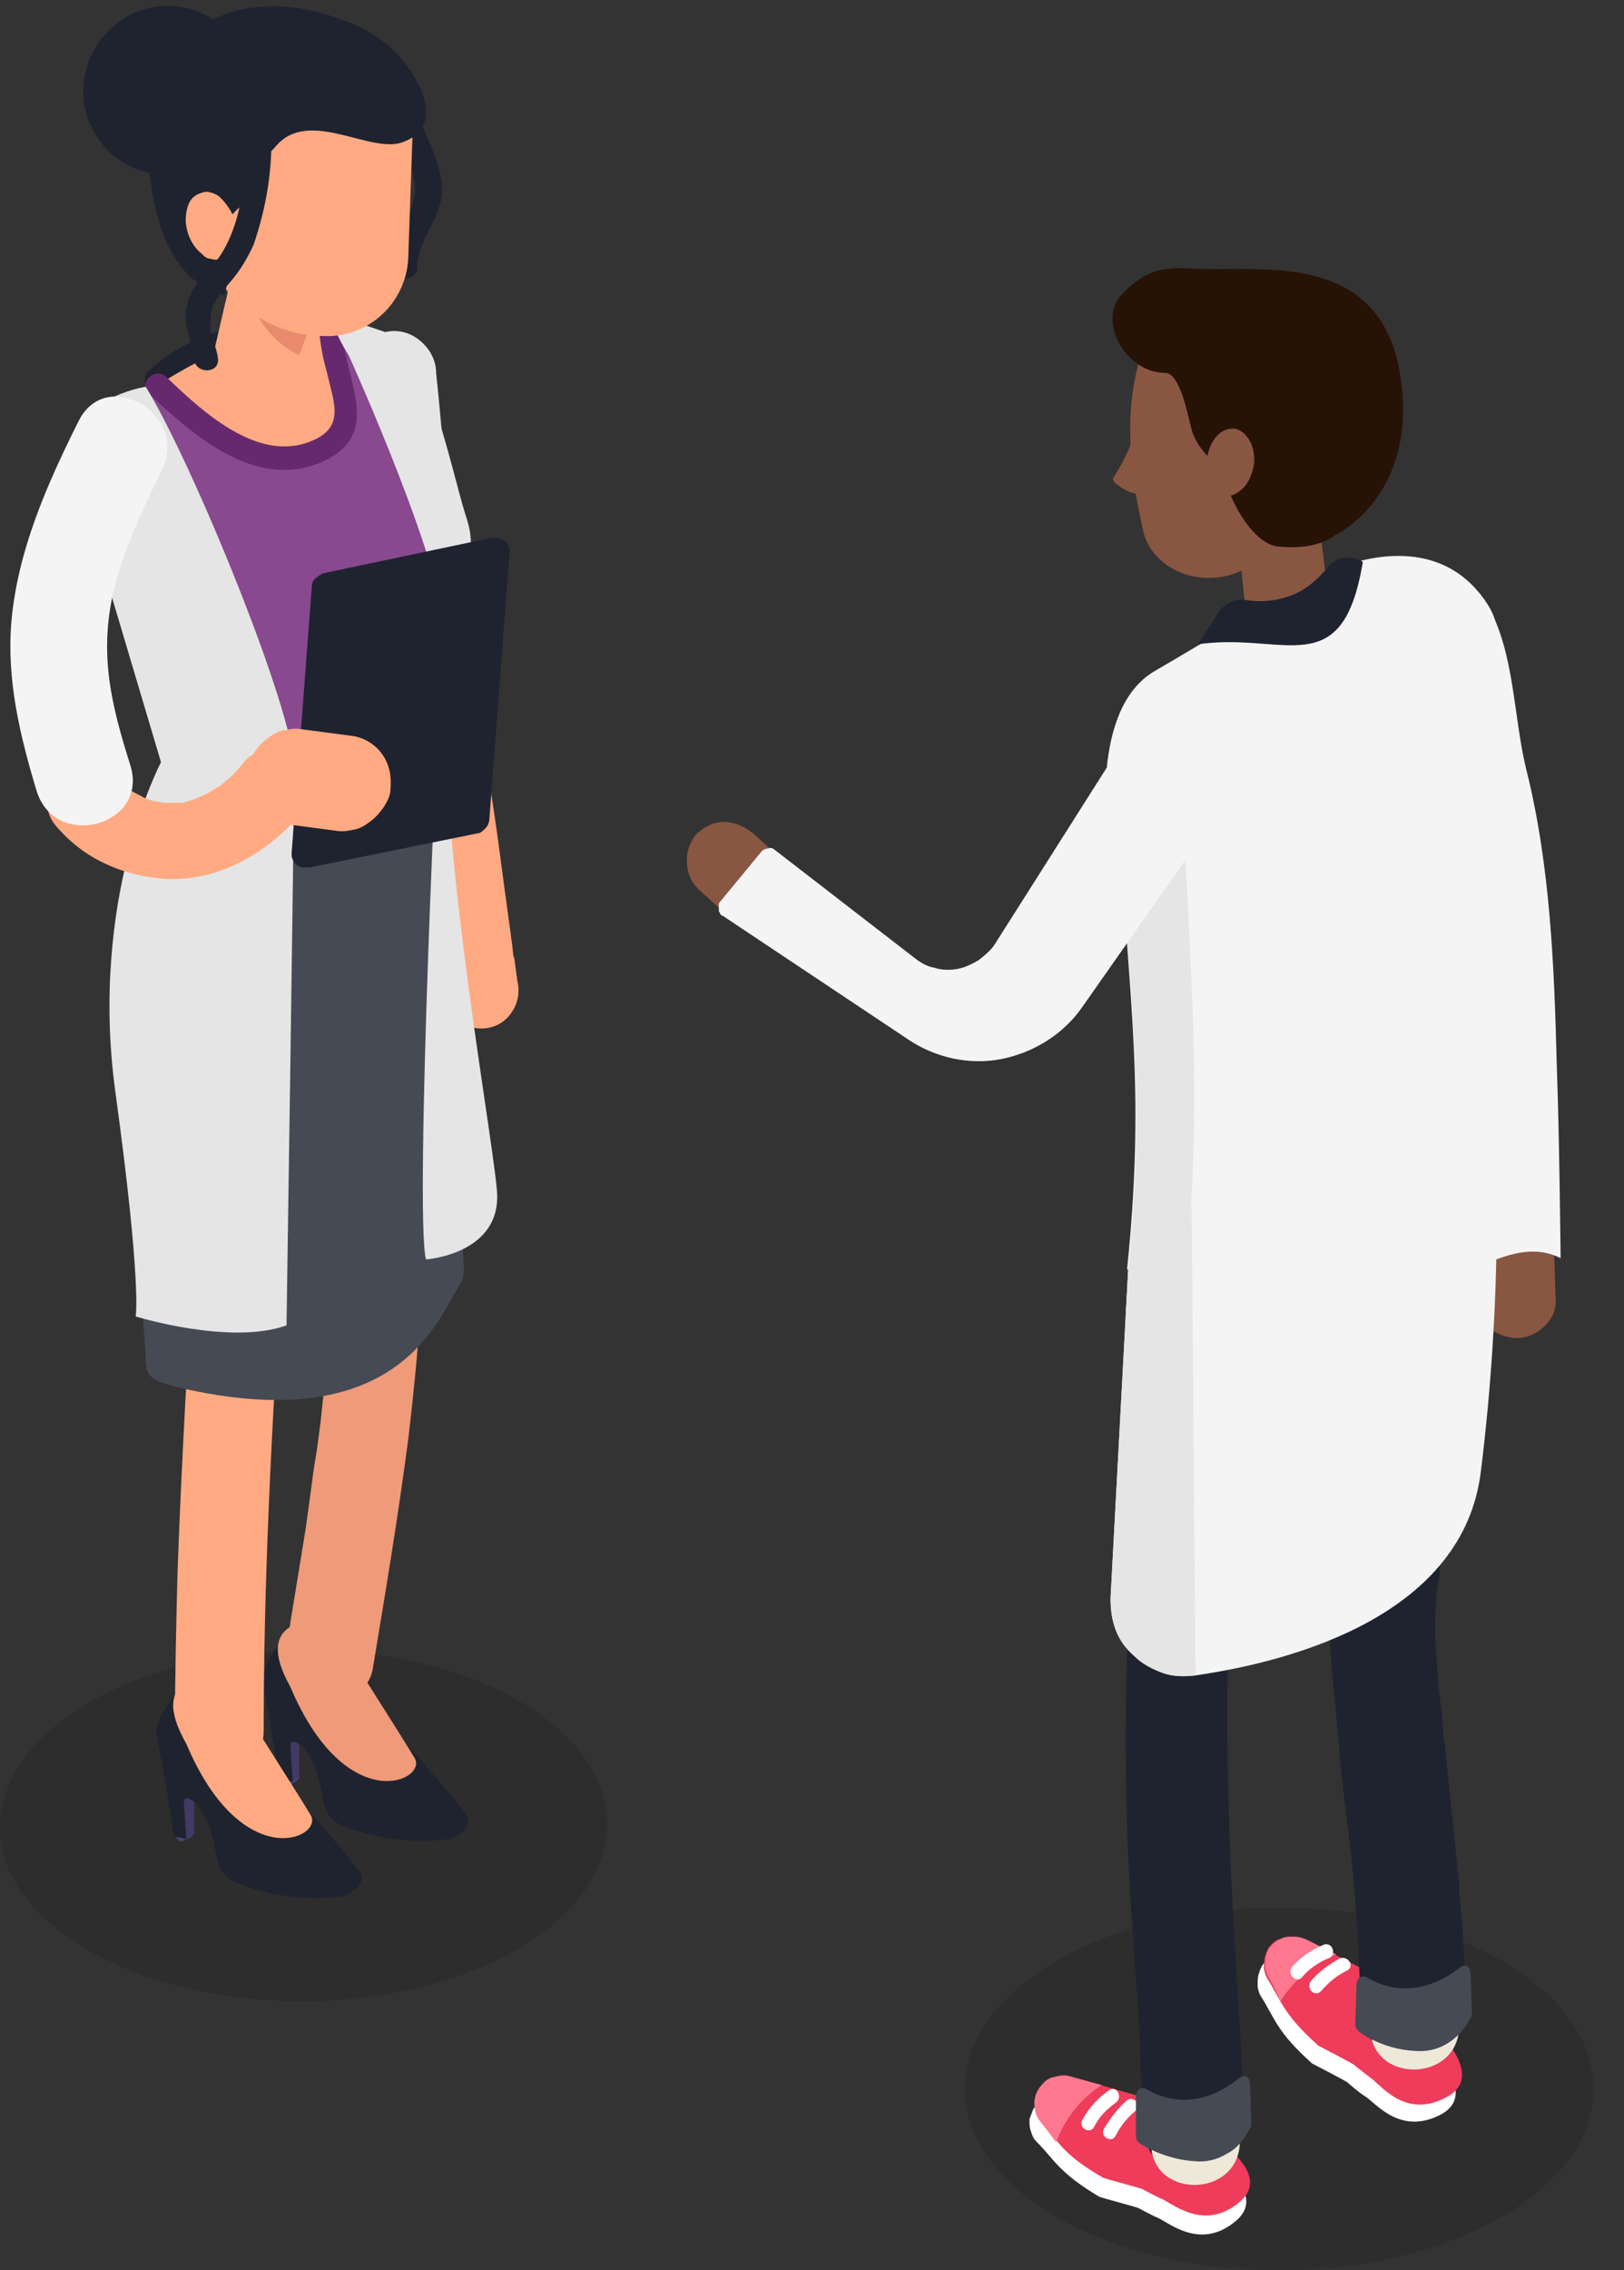
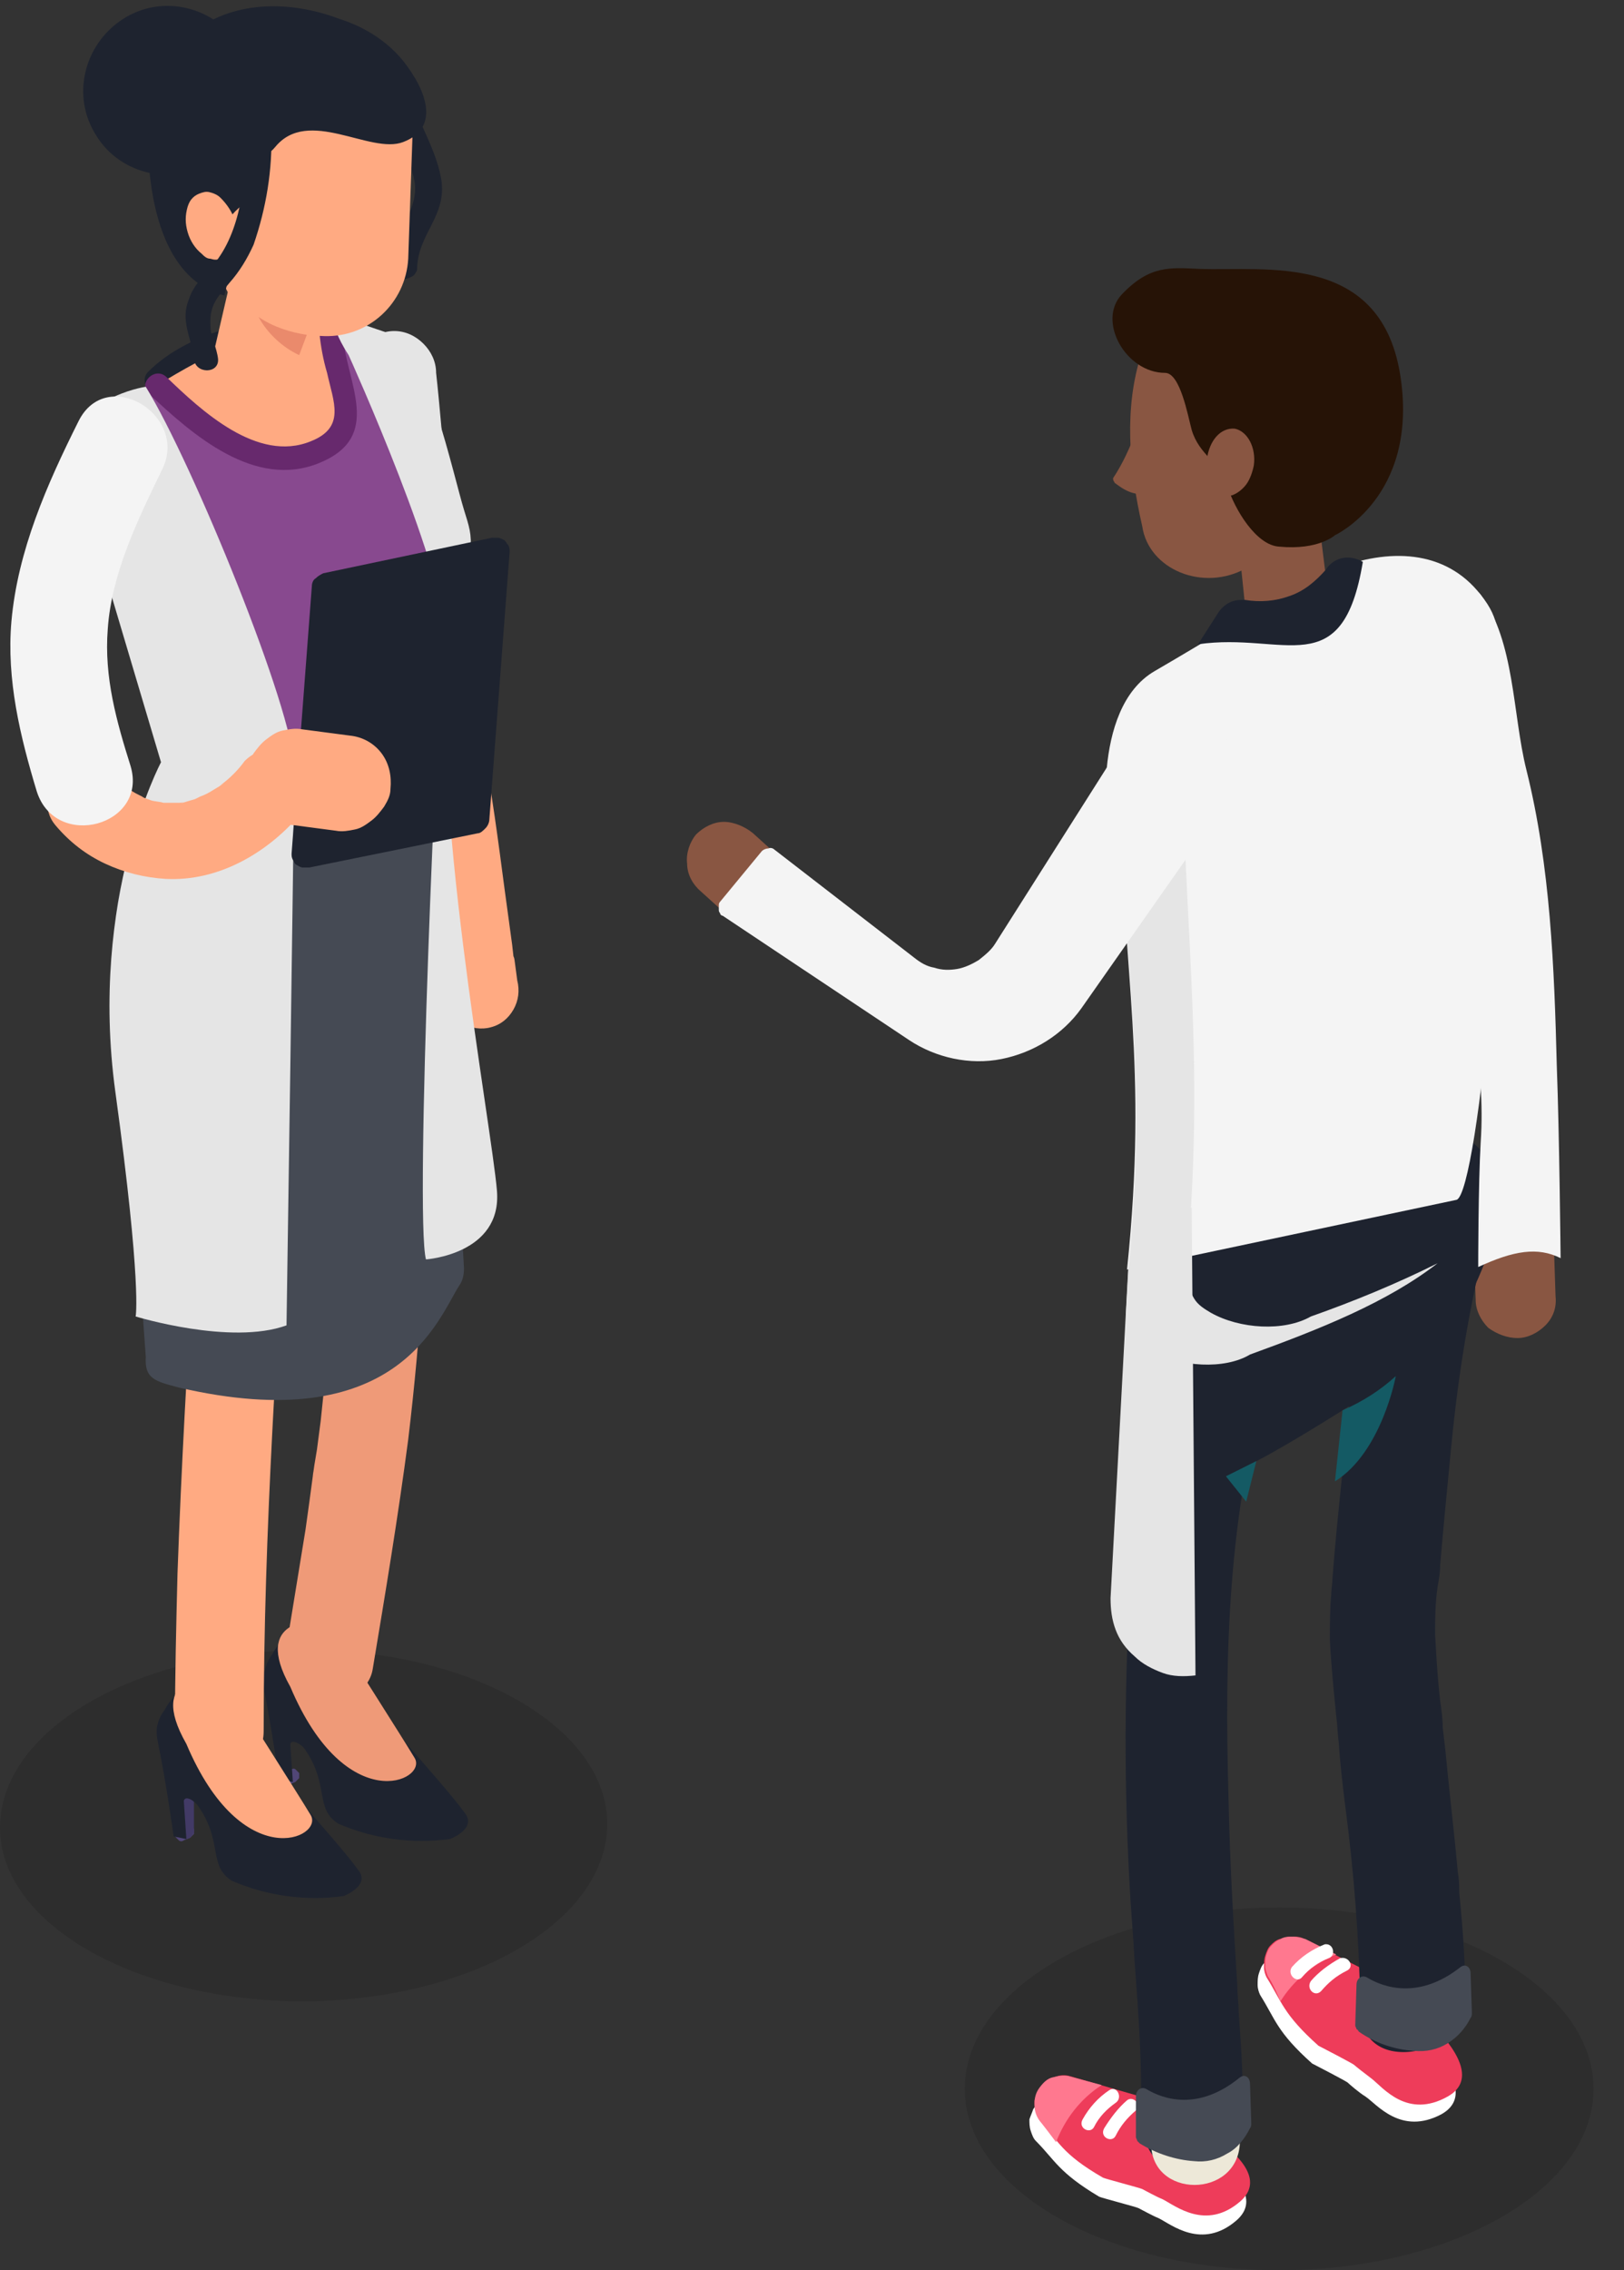
<svg xmlns="http://www.w3.org/2000/svg" version="1.1" id="Layer_1" x="0px" y="0px" viewBox="0 0 128.1 179" style="enable-background:new 0 0 128.1 179;" xml:space="preserve">
  <rect x="0" y="0" width="128.1" height="179" fill="#333333" stroke="none" />
  <style type="text/css">
	.st0{fill:#FFAA82;}
	.st1{opacity:0.14;fill:#0C0D0E;enable-background:new    ;}
	.st2{fill:#E5E5E5;}
	.st3{fill:#1E232F;}
	.st4{fill:#514677;}
	.st5{fill:#423A66;}
	.st6{fill:#EF9A78;}
	.st7{fill:#454A54;}
	.st8{fill:#88498F;}
	.st9{fill:#46466B;}
	.st10{fill:#FFFFFF;}
	.st11{fill:#67296D;}
	.st12{fill:#F4F4F4;}
	.st13{fill:#EA8A6C;}
	.st14{fill:#145A64;}
	.st15{fill:#895642;}
	.st16{fill:#261306;}
	.st17{fill:#EE3C5A;}
	.st18{fill:#FF788F;}
	.st19{fill:#EDE8D8;}
</style>
  <g>
    <g>
      <path class="st0" d="M32.3,60.3c0.3,1.9,0.6,3.8,0.9,5.7l0.4,2.6c0.1,0.4,0.1,0.8,0.2,1.2c0,0.2,0.1,0.4,0.1,0.6    c0.1,0.5-0.1-0.7,0,0.2c0.4,2.8,0.7,5.5,1.1,8.3c0.2,1.6,2.3,2.5,3.7,2.1c0.8-0.2,1.4-0.7,1.8-1.4c0.4-0.7,0.5-1.5,0.3-2.3    l-0.2-1.5c-0.1-0.4,0,0,0,0.2c0-0.2,0-0.4-0.1-0.6l-0.1-0.9c-0.2-1.5-0.4-2.9-0.6-4.4c-0.5-3.8-1-7.6-1.7-11.3    c-0.1-0.4-0.3-0.7-0.5-1s-0.5-0.6-0.9-0.8c-0.3-0.2-0.7-0.3-1.1-0.4c-0.4,0-0.8,0-1.2,0.1c-0.8,0.2-1.4,0.7-1.8,1.4    S32.1,59.5,32.3,60.3L32.3,60.3z" />
      <path class="st1" d="M24,157.8c13.2-0.1,23.9-6.3,23.9-14c0-7.6-10.8-13.8-24-13.7S0,136.4,0,144.1C0,151.7,10.7,157.8,24,157.8z" />
      <path class="st2" d="M38.7,56.8c-1-4.4-2-8.8-2.7-13.3c-0.4-2.3-0.5-3.6-0.8-5.9c-0.3-2.7-0.5-5.5-0.8-8.2c0-0.9-0.4-1.7-1-2.3    c-0.6-0.6-1.4-1-2.3-1s-1.7,0.4-2.3,1c-0.6,0.6-1,1.5-1,2.3c0.7,9.8,2.2,19.6,4.5,29.2c0.1,0.4,0.3,0.8,0.6,1.2    c0.3,0.3,0.6,0.6,1,0.8s0.8,0.4,1.2,0.4c0.4,0.1,0.9,0,1.3-0.1s0.8-0.3,1.2-0.6c0.3-0.3,0.6-0.6,0.8-1c0.2-0.4,0.4-0.8,0.4-1.2    C38.9,57.7,38.9,57.2,38.7,56.8L38.7,56.8z" />
      <path class="st3" d="M13,30.7C15.8,28,20.6,27,24.4,27c0.2-0.1,0.4-0.2,0.5-0.4c0.1-0.2,0.2-0.4,0.2-0.6s-0.1-0.4-0.2-0.6    s-0.3-0.3-0.5-0.4c-4.2,0-9.6,1.2-12.7,4.3C10.8,30.2,12.2,31.6,13,30.7L13,30.7z" />
      <path class="st4" d="M22.8,140.7l0.5-0.2c0.1-0.1,0.2-0.2,0.3-0.3c0-0.1,0-0.3,0-0.4l0,0c-0.1-0.1-0.2-0.2-0.3-0.3s-0.3,0-0.4,0    l-0.5,0.2c-0.1,0.1-0.2,0.2-0.3,0.3c0,0.1,0,0.3,0,0.4l0,0c0.1,0.1,0.2,0.2,0.3,0.3S22.6,140.8,22.8,140.7L22.8,140.7z" />
-       <path class="st5" d="M23.6,139.9v-2.5c0-0.1-0.1-0.3-0.2-0.4c-0.1-0.1-0.2-0.2-0.4-0.2c-0.1,0-0.3,0.1-0.4,0.2    c-0.1,0.1-0.2,0.2-0.2,0.4v2.5c0,0.1,0.1,0.3,0.2,0.4c0.1,0.1,0.2,0.2,0.4,0.2c0.1,0,0.3-0.1,0.4-0.2S23.6,140.1,23.6,139.9z" />
      <path class="st3" d="M20.8,133.1c0.6,2.9,1.2,7.2,1.2,7.2l1.1,0.2l-0.2-3c0.1-0.4,0.9,0,1.2,0.5c1.9,2.8,0.7,4.6,2.6,5.8    c2.8,1.2,5.8,1.6,8.8,1.2c0,0,2.1-0.8,1.2-2c-1.8-2.5-8.2-9.4-9.5-11l-0.3-0.1l-2.3-3.7c-0.9-0.2-2.5,1-3.1,2.2    c-0.3,0.4-0.5,0.8-0.6,1.3C20.6,132.2,20.6,132.7,20.8,133.1L20.8,133.1z" />
      <path class="st6" d="M25,127.8l1.9,1.6c0,0,4.9,7.7,5.8,9.2c1.1,1.8-5.4,4.8-9.8-5.6C19.8,127.5,25,127.8,25,127.8z" />
      <path class="st6" d="M26.9,68c0.2,10.9,0.1,21.8-0.6,32.6c-0.2,3.8-0.6,7.6-1,11.4c-0.1,0.8-0.2,1.5-0.3,2.3l-0.2,1.2l-0.1,0.7    c-0.1,0.7,0.1-0.8,0,0c-0.2,1.5-0.4,3-0.6,4.4c-0.5,3.1-1,6.1-1.5,9.2c-0.2,0.9-0.1,1.8,0.4,2.6s1.2,1.4,2.1,1.7    c1.7,0.5,4-0.6,4.3-2.5c1-6,2-12,2.8-18.1c1-8.3,1.5-16.7,1.7-25.1c0.2-6.8,0.2-13.6,0.1-20.5c-0.1-0.9-0.5-1.7-1.1-2.3    c-0.6-0.6-1.5-0.9-2.4-0.9s-1.7,0.3-2.4,0.9C27.4,66.3,27,67.1,26.9,68L26.9,68z" />
      <path class="st0" d="M16.9,73.9c-1,16.7-2.3,33.4-2.9,50.2c-0.1,4-0.2,8.1-0.2,12.1c0,0.5,0,1,0.2,1.4c0.2,0.5,0.4,0.9,0.7,1.2    c0.3,0.4,0.7,0.6,1.2,0.8c0.4,0.2,0.9,0.3,1.4,0.3s1-0.1,1.4-0.3s0.8-0.5,1.2-0.8c0.3-0.4,0.6-0.8,0.7-1.2    c0.2-0.5,0.2-0.9,0.2-1.4c0-15.5,1.1-31,2.1-46.5c0.3-5.3,0.7-10.6,1-15.8c-0.1-0.9-0.5-1.7-1.1-2.3c-0.6-0.6-1.5-0.9-2.4-0.9    S18.7,71,18,71.6C17.4,72.2,17,73,16.9,73.9L16.9,73.9z" />
      <path class="st7" d="M34.5,63c0,0-3.9-11.8-10.8-7.9c-6.9,4-15.5,8.7-14.6,21.1c0.1,1,0.2,2,0.4,2.9l2,27.9    c-0.1,1.7,0.7,1.9,2.6,2.4c17.2,4,20.4-5.3,22.1-8c0.3-0.4,0.4-0.9,0.4-1.4L34.5,63z" />
      <path class="st8" d="M32.8,32c0,0,4.6,7.2,4.1,11.6c-0.3,2.8-2.3,5.9-2.6,6.8c-2.4,7.2-1.1,9.5-1.3,11.5c0,0-1.6,6.9-18.6,0.4    l-7.1-21L32.8,32z" />
      <path class="st8" d="M8.4,45.7c-0.4-0.4-0.7-0.9-0.8-1.4c-0.4-3.7-2.5-5.4,1.6-11.8c0.7-1,9.6-5.7,16.2-6.9c1.6-0.3,3.2,0,4.6,0.8    s2.5,2,3.1,3.5c0.6,1.7,1.1,3.5,1.5,5.3c0.3,6.9-2.7-2.2-3.2,1.6l0.1-0.3c0,0-0.8,6.4-1.5,11.4c-0.4,3.1-0.7,5.3-0.7,5.7    l-11.6,9.2l-6.1-11L8.4,45.7z" />
      <path class="st0" d="M25,25.5c0,0,5.8,6,0.8,10.2s-13.6-5.2-13.6-5.2C16.7,27.7,21,25.7,25,25.5z" />
      <path class="st4" d="M14.5,145.1l0.5-0.2c0.1-0.1,0.2-0.2,0.3-0.3c0-0.1,0-0.3,0-0.4l0,0c-0.1-0.1-0.2-0.2-0.3-0.3    c-0.1,0-0.3,0-0.4,0l-0.5,0.2c-0.1,0.1-0.2,0.2-0.3,0.3c0,0.1,0,0.3,0,0.4c0.1,0.1,0.2,0.2,0.3,0.3    C14.2,145.2,14.4,145.2,14.5,145.1z" />
      <path class="st5" d="M15.3,144.4v-2.5c0-0.1-0.1-0.3-0.2-0.4c-0.1-0.1-0.2-0.2-0.4-0.2c-0.1,0-0.3,0.1-0.4,0.2    c-0.1,0.1-0.2,0.2-0.2,0.4v2.5c0,0.1,0.1,0.3,0.2,0.4c0.1,0.1,0.2,0.2,0.4,0.2c0.1,0,0.3-0.1,0.4-0.2S15.3,144.5,15.3,144.4z" />
      <path class="st3" d="M12.5,137.6c0.6,2.9,1.2,7.2,1.2,7.2l1,0.2l-0.2-3c0.1-0.5,0.9,0,1.2,0.5c1.9,2.8,0.7,4.6,2.6,5.8    c2.8,1.2,5.8,1.6,8.8,1.2c0,0,2.1-0.8,1.2-2c-1.8-2.5-8.2-9.4-9.5-11l-0.4-0.1l-2.3-3.8c-0.9-0.2-2.5,1-3.1,2.2    c-0.3,0.4-0.5,0.8-0.6,1.3C12.3,136.6,12.4,137.1,12.5,137.6z" />
      <path class="st0" d="M16.7,132.3l2,1.6c0,0,4.9,7.7,5.8,9.2c1.1,1.8-5.4,4.8-9.8-5.6C11.5,131.9,16.7,132.3,16.7,132.3z" />
      <path class="st9" d="M35,61.7c0,0.2,0,0.5-0.1,0.7s-0.2,0.4-0.4,0.6c-3.3,2.4-7.4,3.4-11.4,2.9c-3.3-0.3-6.6-1.1-9.7-2.4    c-0.3-0.1-0.5-0.4-0.7-0.7c-0.1-0.3-0.1-0.7,0-1l0.1-0.4c0.1-0.2,0.2-0.3,0.3-0.5c0.1-0.1,0.3-0.2,0.4-0.3    c0.2-0.1,0.3-0.1,0.5-0.1s0.4,0,0.5,0.1c2.8,1.2,9.3,3.5,13.9,2.2c1.5-0.4,3-1.1,4.3-1.9c0.2-0.1,0.4-0.2,0.6-0.2s0.5,0,0.7,0.1    s0.4,0.2,0.5,0.4C34.9,61.3,34.9,61.5,35,61.7L35,61.7z" />
      <path class="st10" d="M26.3,66.4l2.9-0.6c0.5-0.1,0.9-0.4,1.2-0.7c0.3-0.4,0.5-0.8,0.5-1.3l0,0c0-0.2,0-0.4-0.1-0.6    c-0.1-0.2-0.2-0.4-0.4-0.5c-0.2-0.1-0.4-0.2-0.6-0.3c-0.2,0-0.4,0-0.7,0L26.2,63c-0.5,0.1-0.9,0.4-1.3,0.8s-0.5,0.9-0.5,1.4l0,0    c0,0.2,0,0.4,0.1,0.6s0.2,0.4,0.4,0.5c0.2,0.1,0.4,0.2,0.6,0.3C25.9,66.4,26.1,66.4,26.3,66.4L26.3,66.4z" />
      <path class="st11" d="M25.2,26.3c0.1,1,0.3,2.1,0.6,3.1c0.5,2.3,1.5,4.3-1.3,5.4c-4.2,1.7-8.6-2.4-11.4-5.1    c-0.9-0.8-2.2,0.5-1.4,1.3c3.5,3.3,8.4,7.6,13.5,5.5s2.1-6.3,1.8-10.3C27.1,25.1,25.2,25.1,25.2,26.3z" />
      <path class="st2" d="M5.5,35.9l7.2,24.2c0,0-5.7,10.7-3.6,26s1.6,17.7,1.6,17.7s7.5,2.3,11.9,0.7c0,0,0.6-39.6,0.6-44    s-8-24-11.7-30C11.3,30.5,5.6,31.5,5.5,35.9z" />
      <path class="st0" d="M4.4,65.1c1.1,1.3,2.4,2.3,3.9,3s3.1,1.1,4.8,1.2c4.1,0.2,7.9-2,10.5-5c0.3-0.3,0.5-0.6,0.7-1    s0.3-0.8,0.3-1.2s-0.1-0.8-0.2-1.2c-0.2-0.4-0.4-0.7-0.7-1c-0.3-0.3-0.6-0.5-1-0.7S21.9,59,21.5,59c-0.4,0-0.8,0.1-1.2,0.3    c-0.4,0.2-0.7,0.4-1,0.7c-0.5,0.7-1.2,1.4-1.9,1.9c0.6-0.3,0,0-0.1,0.1l-0.5,0.3c-0.3,0.2-0.7,0.4-1,0.5c-0.6,0.3,0.6-0.2,0,0    L15.4,63c-0.3,0.1-0.7,0.2-1,0.3c-0.1,0-0.7,0.1-0.1,0c0.5-0.1-0.1,0-0.2,0c-0.3,0-0.6,0-1,0h-0.4c-0.4,0,0.7,0.1,0.2,0    c-0.3-0.1-0.7-0.1-1-0.2l-0.8-0.3c-0.6-0.2,0.6,0.3,0.1,0l-0.4-0.2c-0.2-0.1-0.5-0.3-0.7-0.4C10,62.1,9.8,62,9.7,61.9    c0.1,0.1,0.5,0.5,0.2,0.1c-0.4-0.4-0.9-0.8-1.2-1.2c-0.6-0.6-1.3-0.9-2.1-0.9c-0.8,0-1.6,0.3-2.1,0.9c-0.5,0.6-0.8,1.3-0.8,2.1    S3.8,64.4,4.4,65.1L4.4,65.1z" />
      <path class="st12" d="M6.2,33.2c-2.5,5-4.8,10.2-5.3,15.8c-0.4,4.6,0.7,9.1,2,13.4c1.5,4.7,8.8,2.7,7.4-2c-1.1-3.5-2.1-7-1.8-10.8    c0.3-4.4,2.4-8.7,4.3-12.6C14.9,32.7,8.4,28.8,6.2,33.2L6.2,33.2z" />
      <path class="st2" d="M27.5,28c0,0,8.1,17.9,7.5,22.4c-0.5,4.5-2.3,45.5-1.4,48.9c0,0,6-0.4,5.6-5.4s-5.5-32.6-3.6-42    s1.8-9.1,1-11.7s-3.1-13.1-5.5-13.8s-4.6-1.8-4.7-1S27.5,28,27.5,28z" />
      <path class="st3" d="M37.7,65.7l-13.3,2.7c-0.2,0-0.4,0-0.5,0c-0.2,0-0.3-0.1-0.5-0.2s-0.2-0.3-0.3-0.4C23,67.6,23,67.5,23,67.3    l1.6-21.1c0-0.2,0.1-0.5,0.3-0.6c0.2-0.2,0.4-0.3,0.6-0.4l13.3-2.8c0.2,0,0.4,0,0.5,0s0.3,0.1,0.5,0.2c0.1,0.1,0.2,0.3,0.3,0.4    c0.1,0.2,0.1,0.3,0.1,0.5l-1.6,21.1c0,0.2-0.1,0.5-0.3,0.7C38.1,65.5,37.9,65.7,37.7,65.7L37.7,65.7z" />
      <path class="st0" d="M30.8,62.2c0.1-1-0.1-2-0.7-2.8s-1.5-1.3-2.5-1.4l-3.8-0.5c-0.5-0.1-1,0-1.5,0.1S21.4,58,21,58.3    s-0.7,0.7-1,1.1c-0.2,0.4-0.4,0.9-0.5,1.4c-0.1,1,0.1,2,0.7,2.8c0.6,0.8,1.5,1.3,2.5,1.4l3.8,0.5c0.5,0.1,1,0,1.5-0.1    s0.9-0.4,1.3-0.7c0.4-0.3,0.7-0.7,1-1.1C30.6,63.1,30.8,62.7,30.8,62.2z" />
      <path class="st0" d="M23.7,27.5L26,17l-7.1,2L17,27.2C16.2,29.7,21.9,32.9,23.7,27.5z" />
      <path class="st3" d="M29.9,6.7c0.5,2.7,2.3,5,2.8,7.6c0.4,2.4-1.9,4.3-1.8,7c0.1,0.2,0.2,0.4,0.4,0.5c0.2,0.1,0.4,0.2,0.6,0.2    s0.4-0.1,0.6-0.2s0.3-0.3,0.4-0.5c0-2.9,2.4-4.2,1.9-7.2C34.3,11.3,32.5,9,32,6.2C31.5,5.1,29.7,5.6,29.9,6.7L29.9,6.7z" />
      <path class="st3" d="M16.8,12.8c3.1-2,4.1-6.1,2.1-9.2s-6.1-4.1-9.2-2.1s-4.1,6.1-2.1,9.2C9.5,13.8,13.7,14.7,16.8,12.8z" />
      <path class="st0" d="M23.3,26.4l2.3,0.1c3.5,0.1,6.4-2.6,6.6-6.1l0.4-11.5c0.1-3.5-2.6-6.4-6.1-6.6l-2.3-0.1    c-3.5-0.1-6.4,2.6-6.6,6.1l-0.4,11.5C17.1,23.3,19.8,26.2,23.3,26.4z" />
      <path class="st3" d="M21.7,11.6c2.6-3.2,7.5,0.6,10.1-0.4c2.9-1.1,1.9-4,0-6.4c-1.3-1.6-3.1-2.7-5-3.3C19.4-1.3,12,1.8,11.7,10.2    c0,0-0.7,11.4,6,13.1l0.4-1.7c0,0-2.4-3.4,1.7-5.9c1-0.6,0.2-1,0.1-2.4C19.8,12.1,20.8,12.7,21.7,11.6z" />
      <path class="st0" d="M15.9,20c0.2,0.2,0.4,0.4,0.7,0.4c0.3,0.1,0.5,0.1,0.8,0s0.5-0.2,0.7-0.4c0.2-0.2,0.3-0.4,0.4-0.7    c0.2-0.7,0.2-1.3,0-2c-0.2-0.6-0.6-1.2-1.1-1.7c-0.2-0.2-0.4-0.3-0.7-0.4c-0.3-0.1-0.5-0.1-0.8,0s-0.5,0.2-0.7,0.4    s-0.3,0.4-0.4,0.7c-0.2,0.7-0.2,1.3,0,2S15.4,19.6,15.9,20L15.9,20z" />
      <path class="st3" d="M19.5,10.2c-0.1,3.3-0.3,7.4-2.3,10.2c-0.8,1.1-1.9,1.9-2.3,3.2c-0.7,1.7,0.2,3,0.4,4.7c0.1,1.2,2,1.2,1.9,0    c-0.1-0.9-0.6-1.8-0.6-2.6c-0.1-1.7,0.6-2.3,1.5-3.4c0.8-0.9,1.4-1.9,1.9-3c1-2.9,1.5-5.9,1.4-9C21.3,10,21.2,9.8,21,9.7    s-0.4-0.2-0.6-0.2S20,9.6,19.8,9.7C19.7,9.8,19.5,10,19.5,10.2L19.5,10.2z" />
      <path class="st13" d="M24.2,26.4c-1.3-0.2-2.6-0.6-3.8-1.4c0.7,1.3,1.9,2.4,3.2,3L24.2,26.4z" />
    </g>
  </g>
  <path class="st14" d="M88.5,114.4c1.7,1.5,5.3,1.2,6.6-0.7c0,1,0,2.1,0,3.1c0,4.2-6.6,4.3-6.6,0.1C88.5,116.1,88.5,115.2,88.5,114.4  z" />
  <path class="st1" d="M100.9,179c13.7,0,24.8-6.4,24.8-14.3c0-7.9-11.1-14.3-24.8-14.3s-24.8,6.4-24.8,14.3  C76.1,172.6,87.2,179,100.9,179z" />
  <path class="st15" d="M104.8,47.2l-1.2-9.6l-6.1,3.3l0.9,8.7C98.4,51,104.9,50.4,104.8,47.2z" />
  <path class="st15" d="M100.7,23.5c0,0,5.5-4.4,6.2,5.3c0.2,3.2-0.5,6.4-2,9.2s-3.8,5.2-6.6,6.8c-3.4,1.9-7.7,0.1-8.2-3.3  C89,36.7,88.7,32.1,90,28c-0.5-4.1,2.4-2.8,7.2-3.4L100.7,23.5z" />
  <path class="st16" d="M105.3,42.2c0,0,6.5-3,5.2-12.3c-1.4-10.1-10.7-8.5-15.9-8.7c-2.3-0.1-3.9-0.3-6.1,2c-2,2.1,0.3,6.2,3.4,6.2  c1.2,0,1.8,3.4,2.1,4.5c0.6,2,2.2,2.5,2.8,4.4s2.3,4.7,4.1,4.8C104,43.4,105.3,42.2,105.3,42.2z" />
  <path class="st15" d="M95.2,36.2c-0.2,1.5,0.5,2.7,1.5,2.9H97c0.5-0.1,1-0.5,1.3-0.9s0.5-1,0.6-1.5c0.2-1.4-0.5-2.7-1.5-2.9  C96.3,33.7,95.4,34.7,95.2,36.2z" />
  <path class="st15" d="M87.8,37.7c0,0.1,0,0.2,0.1,0.3c0,0.1,0.1,0.1,0.2,0.2c0.4,0.3,0.9,0.6,1.4,0.7c0.1,0,0.2,0.1,0.4,0.1  s0.2,0,0.4-0.1c0.1-0.1,0.2-0.2,0.2-0.3c0.1-0.1,0.1-0.3,0.1-0.4c0-0.7-0.2-1.9-1-2.1c-0.3-0.1,0-2.4,0-2  C89.1,35.3,88.6,36.5,87.8,37.7L87.8,37.7z" />
  <path class="st10" d="M103.5,162.7c0.2,0.1,2.7,1.4,2.8,1.5s0.9,0.8,1.4,1.1c0.9,0.6,2.8,3.1,6,1.4c4.6-2.6-6.4-9.9-6.4-9.9  l-4.9-2.5c-0.3-0.2-0.6-0.2-1-0.2c-0.3,0-0.7,0.1-1,0.2l0,0c-0.3,0.1-0.5,0.3-0.7,0.5c-0.2,0.2-0.3,0.5-0.4,0.8  c-0.1,0.3-0.1,0.6-0.1,0.9c0,0.3,0.1,0.6,0.2,0.8C100.6,159.2,100.7,160.2,103.5,162.7z" />
  <path class="st17" d="M104,161.3c0.2,0.1,2.7,1.4,2.8,1.5s1,0.8,1.4,1.1c0.9,0.7,2.8,3.2,6,1.4c4.6-2.6-6.4-9.9-6.4-9.9l-4.9-2.5  c-0.3-0.2-0.6-0.2-1-0.2s-0.7,0.1-1,0.2l0,0c-0.3,0.1-0.5,0.3-0.7,0.5c-0.2,0.2-0.3,0.5-0.4,0.8c-0.1,0.3-0.1,0.6-0.1,0.9  c0,0.3,0.1,0.6,0.2,0.8C101.1,157.8,101.2,158.8,104,161.3z" />
  <path class="st18" d="M101,157.8c-0.2-0.5-0.6-1.4-1-2c-0.1-0.3-0.2-0.5-0.2-0.8c0-0.3,0-0.6,0.1-0.9c0.1-0.3,0.2-0.5,0.4-0.7  c0.2-0.2,0.4-0.4,0.7-0.5c0.3-0.2,0.6-0.2,1-0.2c0.3,0,0.7,0.1,1,0.2l2.4,1.2C103.5,154.9,102,156.2,101,157.8z" />
  <path class="st10" d="M86.7,173.2c0.2,0.1,2.9,0.8,3.1,0.9c0.2,0.1,1.1,0.6,1.6,0.8c1,0.5,3.4,2.5,6.1,0.2c4-3.4-8.2-8.4-8.2-8.4  l-5.3-1.5c-0.3-0.1-0.7-0.1-1,0c-0.3,0.1-0.6,0.2-0.9,0.4c-0.2,0.2-0.4,0.4-0.6,0.7c-0.1,0.3-0.2,0.5-0.3,0.8c0,0.3,0,0.6,0.1,0.9  c0.1,0.3,0.2,0.6,0.4,0.8C83.2,170.3,83.5,171.3,86.7,173.2z" />
  <path class="st17" d="M87,171.7c0.2,0.1,2.9,0.8,3.1,0.9s1.1,0.6,1.6,0.8c1,0.5,3.4,2.5,6.1,0.2c4-3.4-8.2-8.4-8.2-8.4l-5.2-1.5  c-0.3-0.1-0.7-0.1-1,0c-0.3,0.1-0.6,0.2-0.9,0.4c-0.2,0.2-0.4,0.4-0.6,0.7c-0.1,0.3-0.2,0.5-0.3,0.8c0,0.3,0,0.6,0.1,0.9  c0.1,0.3,0.2,0.6,0.4,0.8C83.5,168.8,83.7,169.8,87,171.7z" />
  <path class="st18" d="M83.3,168.9c-0.3-0.4-0.9-1.2-1.3-1.7c-0.3-0.4-0.4-0.8-0.4-1.3c0-0.5,0.1-0.9,0.4-1.3c0.3-0.4,0.6-0.7,1-0.8  s0.9-0.2,1.3-0.1l2.6,0.7C85.2,165.5,84,167.1,83.3,168.9L83.3,168.9z" />
  <path class="st10" d="M106.2,155.4c-0.8,0.4-1.4,0.9-2,1.6c-0.5,0.5-1.2-0.2-0.8-0.8c0.6-0.7,1.4-1.3,2.3-1.8  C106.4,154.2,106.9,155.1,106.2,155.4L106.2,155.4z" />
  <path class="st10" d="M104.8,154.4c-0.8,0.3-1.5,0.8-2.1,1.5c-0.4,0.5-1.2-0.2-0.8-0.8c0.7-0.8,1.6-1.4,2.6-1.8  C105.2,153.2,105.4,154.2,104.8,154.4L104.8,154.4z" />
  <path class="st10" d="M89.6,166.4c-0.7,0.6-1.2,1.2-1.6,2c-0.3,0.6-1.3,0.1-0.9-0.6c0.5-0.8,1.1-1.6,1.8-2.2  C89.4,165.2,90.1,166,89.6,166.4L89.6,166.4z" />
  <path class="st10" d="M88,165.8c-0.7,0.5-1.3,1.1-1.7,1.9c-0.3,0.6-1.3,0.1-0.9-0.6c0.5-0.9,1.2-1.7,2.1-2.3  C88.1,164.4,88.6,165.4,88,165.8L88,165.8z" />
  <path class="st15" d="M119.7,105.5c0.8,0,1.6-0.4,2.2-1c0.6-0.6,0.9-1.4,0.8-2.3l-0.2-6c0-0.8-0.4-1.6-1-2.2  c-0.6-0.6-1.4-0.9-2.3-0.8l0,0c-0.8,0-1.6,0.4-2.2,1c-0.6,0.6-0.9,1.4-0.8,2.3l0.2,6c0,0.8,0.4,1.6,1,2.2  C118.1,105.2,118.9,105.5,119.7,105.5L119.7,105.5z" />
  <path class="st3" d="M89.4,121.4c0.5-5.2,1.4-10.4,2.9-15.5c0.7-2.5,2.9-3.9,5-3.2c0.6,0.2,1.1,0.5,1.5,0.9c0.4,0.4,0.8,0.9,1,1.5  c0.5,1,0.6,2.2,0.3,3.3c-3.3,10.9-3.5,22.4-3.2,33.2c0.1,5.1,0.4,10.2,0.7,15c0,0.7,0.1,1.3,0.1,2c0.2,2.7,0.4,5.5,0.3,8.3  c0,0.8-0.1,1.5-0.5,2.2s-0.9,1.3-1.5,1.7c-0.6,0.4-1.4,0.6-2.1,0.6c-0.8,0-1.6-0.2-2.2-0.7c-0.6-0.4-1-1-1.3-1.7  c-0.3-0.7-0.4-1.4-0.4-2.1c0.1-4.1-0.2-8.2-0.5-12.2c-0.1-2-0.3-4.1-0.4-6.1C88.6,139.5,88.7,130.4,89.4,121.4L89.4,121.4z" />
  <path class="st3" d="M105,125.8c0-0.4,0.1-0.9,0.1-1.3c0.2-2.7,0.5-5.6,0.8-8.5c0.5-6.6,1.6-13.2,3.1-19.7c0.1-0.6,0.3-1.1,0.6-1.6  c0.3-0.5,0.7-0.9,1.2-1.2c0.5-0.3,1-0.5,1.6-0.5c0.6-0.1,1.1,0,1.7,0.2c0.6,0.2,1.1,0.4,1.5,0.8s0.8,0.8,1.1,1.3  c0.3,0.5,0.4,1.1,0.5,1.7c0.1,0.6,0,1.2-0.2,1.7c-1.3,5.3-2.1,10.7-2.6,16.1c-0.3,3.1-0.6,6.2-0.8,8.6c0,0.6-0.1,1.1-0.2,1.7  c-0.2,1.3-0.2,2.6-0.2,3.8c0.1,1.8,0.2,3.5,0.4,5.2c0.1,0.7,0.2,1.4,0.2,2.1l0.2,1.7c0.3,3.2,0.7,6.5,1,9.8c0.1,0.5,0.1,1,0.1,1.5  c0.3,2.9,0.5,5.9,0.5,8.9c0,2.1-2.6,3.7-4.9,3.7c-2.2,0-3.5-1.4-3.4-3.7c-0.1-5.3-0.5-10.5-1.2-15.8c-0.2-1.6-0.4-3.3-0.5-4.9  c-0.1-0.7-0.1-1.4-0.2-2.1c-0.2-2-0.4-4-0.5-6C104.9,128.1,104.9,126.9,105,125.8L105,125.8z" />
  <path class="st19" d="M90.8,166.2c1.8,1.6,5.6,1.4,7-0.6c0,1.1,0,2.2,0,3.3c-0.1,4.5-7.1,4.5-7,0C90.8,168,90.8,167.1,90.8,166.2z" />
  <path class="st3" d="M110.7,109.9c-0.8,0.9,2.6-3.4,1.6-2.8c-2.1,1.3-14,9.3-16.4,9.4c-3,0.1-1.2-2.8-3.5-4.8  c-2.2-2-2.6-4.9-2.8-7.8c-0.1-0.8,0-1.6,0.2-2.3c0.4-0.7,1-1.4,1.7-1.8c5.3-4,15.6-13.8,23-10.7C123,92.7,114.5,105.7,110.7,109.9z" />
  <path class="st7" d="M98.6,164.3l0.1,3.1c0,0.1,0,0.3-0.1,0.4c-0.4,0.8-1,1.6-1.8,2c-0.8,0.5-1.7,0.7-2.6,0.6  c-1.5-0.1-3-0.6-4.3-1.4c-0.1-0.1-0.2-0.2-0.2-0.2c0-0.1-0.1-0.2-0.1-0.3v-3.2c0-0.5,0.4-0.8,0.8-0.6c1.3,0.8,4.1,1.8,7.4-0.9  C98.2,163.5,98.6,163.8,98.6,164.3z" />
-   <path class="st19" d="M108.1,157.1c1.8,1.6,5.6,1.4,7-0.6c0,1.1,0,2.2,0,3.3c-0.1,4.5-7.1,4.5-7,0  C108.1,158.8,108.1,157.9,108.1,157.1z" />
  <path class="st7" d="M116,155.6l0.1,3.1c0,0.1,0,0.3-0.1,0.4c-0.4,0.8-1,1.5-1.8,2s-1.7,0.7-2.7,0.6c-1.5-0.1-3-0.6-4.3-1.5  c-0.1-0.1-0.1-0.2-0.2-0.2c0-0.1-0.1-0.2-0.1-0.3l0.1-3.2c0-0.5,0.4-0.8,0.8-0.6c1.3,0.8,4.1,1.8,7.4-0.8  C115.6,154.8,116,155.1,116,155.6z" />
  <path class="st14" d="M105.9,111.2c1.6-0.7,3-1.6,4.2-2.7c0,0-1.1,6-4.8,8.3L105.9,111.2z" />
  <path class="st14" d="M99.1,115.2l-0.8,3.2l-1.6-2L99.1,115.2z" />
  <path class="st15" d="M59.4,65.7l2.1,1.9c0.6,0.5,1.1,1.3,1.1,2.1c0.1,0.8-0.2,1.7-0.7,2.3l0,0c-0.6,0.6-1.4,1-2.2,1  c-0.8,0-1.7-0.3-2.3-0.8l-2.1-1.9c-0.6-0.5-1.1-1.3-1.1-2.2c-0.1-0.8,0.2-1.7,0.7-2.3l0,0c0.6-0.6,1.4-1,2.2-1S58.8,65.2,59.4,65.7  L59.4,65.7z" />
  <path class="st12" d="M109.7,51.5c4.5,6.1,4.9,13.2,5.5,20.6c0.5,5.9,2,12,1.6,17.9c-0.2,3.3-0.2,9.9-0.2,9.9  c2.8-1.3,4.7-1.6,6.5-0.7c0,0-0.1-9.9-0.3-15.1c-0.2-7.8-0.5-15.8-2.4-23.4c-1.1-4.4-0.9-10.1-3.6-13.8c-0.9-1.3-4.8-0.3-6.2,0.6  c-0.7,0.4-1.1,1.1-1.3,1.9C109.2,50.1,109.3,50.9,109.7,51.5L109.7,51.5z" />
  <path class="st12" d="M116.8,46.9c1.6,2,1.4,3.2,1.3,6c0,1.3-0.5,2.6-1.3,3.6c-0.8,1-1.9,1.8-3.2,2.1l-26.2,7.4  c0,0-1.5-10.1,3.7-13.1c1.9-1.1,4.4-2.6,6.9-4.1c1.2-0.8,3.8-0.1,5-0.8c1.1-0.7,1-2.7,2.2-3.1C109.5,43.2,114,43.3,116.8,46.9z" />
  <path class="st3" d="M94.5,50.8c6.8-1,11.4,3.2,13-6.5c-0.5-0.3-1.1-0.4-1.6-0.3c-0.5,0.1-1,0.4-1.3,0.9c-0.8,0.9-1.7,1.7-2.9,2.1  c-1.1,0.4-2.3,0.5-3.5,0.3c-0.4,0-0.8,0-1.2,0.2c-0.4,0.2-0.7,0.5-0.9,0.8L94.5,50.8z" />
  <path class="st12" d="M114.9,94.6c1.7-0.6,4.6-29.7,3.1-45.5L88.4,63.2c0.1,13.5,2.2,20.5,0.5,36.9L114.9,94.6z" />
  <path class="st2" d="M88.4,63.2l4.9-2.3c0.2,13.2,1.8,23.7,0.2,39.9h0.1c0.1,0.6,0.3,1.1,0.6,1.6c0.3,0.5,0.8,0.8,1.3,1.1l0,0  c2.3,1.3,5.8,1.5,7.9,0.3c3.4-1.2,6.8-2.6,10-4.2c-4,3.1-9.3,5.2-14.8,7.2c-2,1.2-5.5,1-7.9-0.3c-0.5-0.2-1-0.6-1.3-1.1  c-0.3-0.5-0.5-1-0.6-1.6l0.2-3.6C90.6,83.7,88.6,76.7,88.4,63.2z" />
-   <path class="st12" d="M89,99.9L87.6,126c0,0.9,0.1,1.7,0.4,2.5c0.3,0.8,0.8,1.5,1.5,2.1c0.6,0.6,1.4,1,2.2,1.3  c0.8,0.3,1.7,0.3,2.6,0.2c8.3-1.2,21.1-5,22.5-16c1.6-12.9,1.7-25.9,0.2-38.8L89,99.9z" />
  <path class="st2" d="M89,99.9L87.6,126c0,0.9,0.1,1.7,0.4,2.5c0.3,0.8,0.8,1.5,1.5,2.1c0.6,0.6,1.4,1,2.2,1.3  c0.8,0.3,1.7,0.3,2.6,0.2L94,95.2L89,99.9z" />
  <path class="st12" d="M95.4,56.9L95,56.7c-1-0.6-2.2-0.8-3.3-0.6c-1.1,0.3-2.1,0.9-2.8,1.9L78.5,74.4c-0.3,0.5-0.8,0.9-1.3,1.3  c-0.5,0.3-1.1,0.6-1.7,0.7c-0.6,0.1-1.2,0.1-1.8-0.1c-0.6-0.1-1.1-0.4-1.6-0.8l-11-8.5c-0.1-0.1-0.3-0.2-0.5-0.1  c-0.2,0-0.4,0.1-0.5,0.2l-3.3,4c-0.1,0.1-0.1,0.2-0.1,0.3c0,0.1,0,0.2,0,0.3c0,0.1,0,0.2,0.1,0.3c0,0.1,0.1,0.2,0.2,0.2L71.7,82  c2.1,1.4,4.8,2,7.3,1.5s4.8-1.9,6.3-4l11.5-16.4c0.3-0.5,0.5-1,0.6-1.6c0.1-0.6,0.1-1.2,0-1.7c-0.1-0.6-0.4-1.1-0.7-1.6  S95.9,57.3,95.4,56.9z" />
</svg>